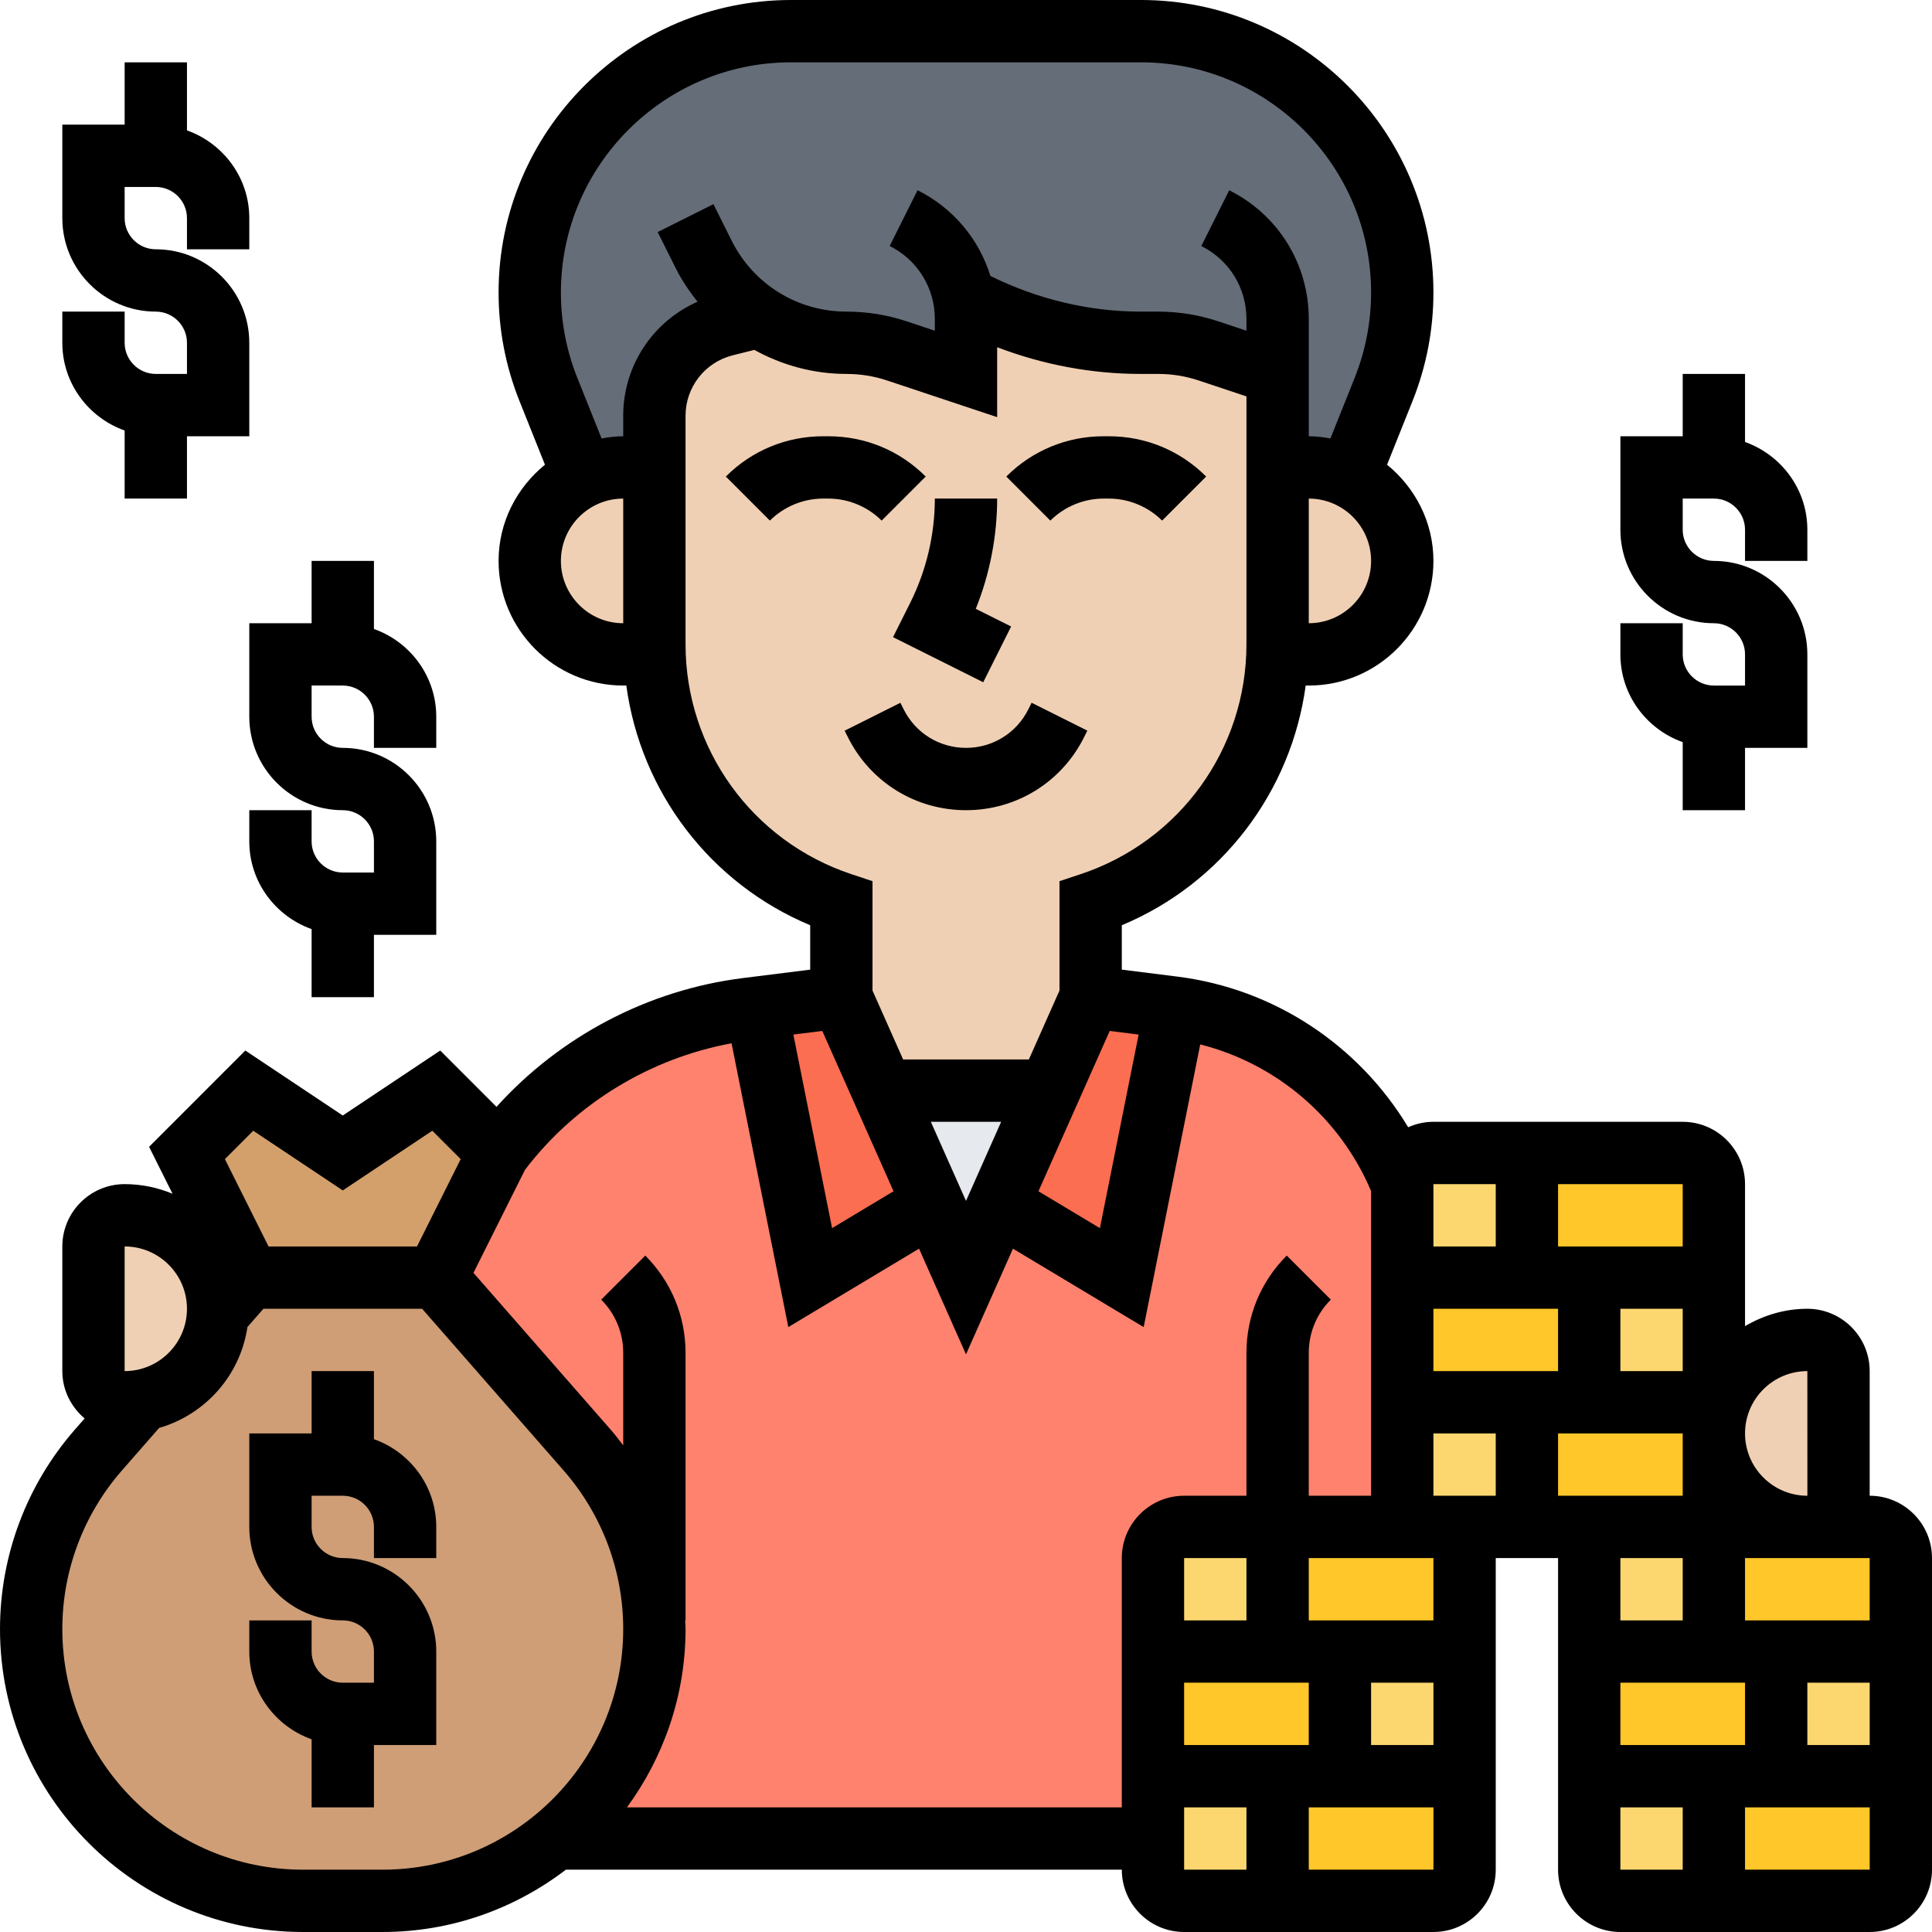
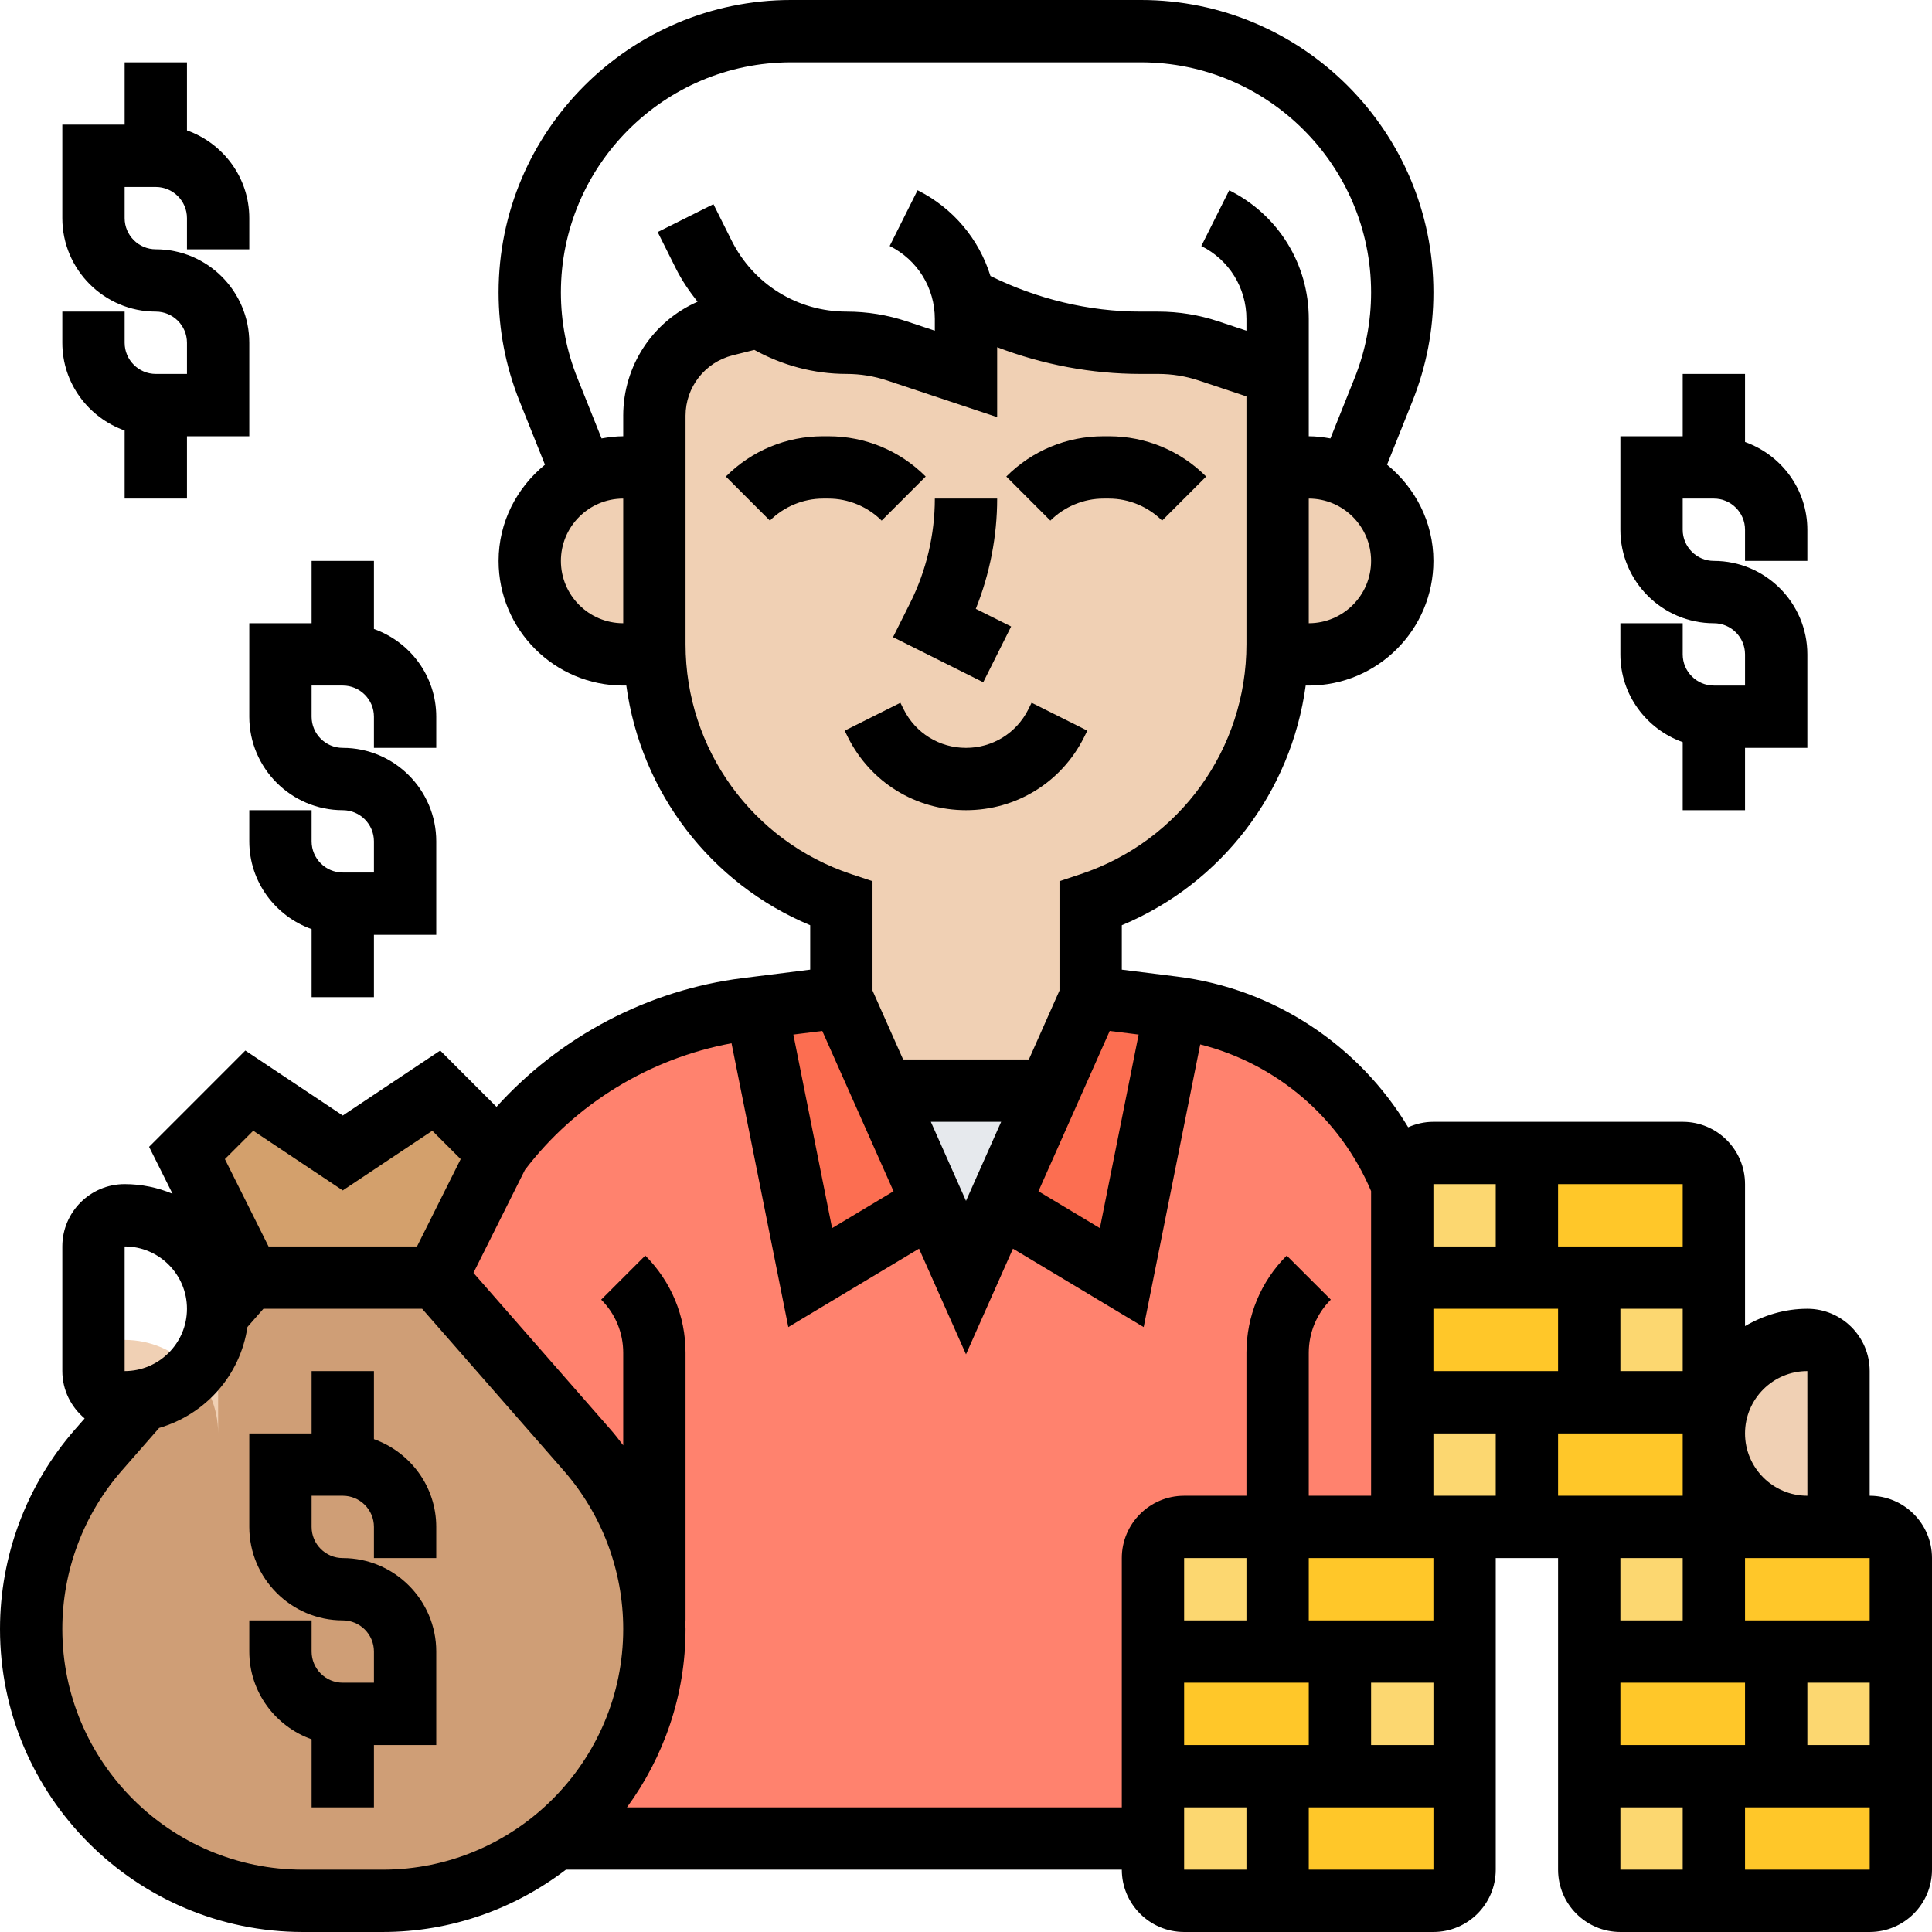
<svg xmlns="http://www.w3.org/2000/svg" id="_x33_0" enable-background="new 0 0 62 62" height="512" viewBox="0 0 62 62" width="512">
  <g>
    <g>
      <g>
        <path d="m41 49h-3c-.55 0-1 .45-1 1v3 4 2h-19.17c.21-.18.42-.37.61-.56 1.58-1.58 2.56-3.76 2.56-6.16 0-2.12-.77-4.16-2.16-5.75l-4.84-5.53 2-4c1.92-2.56 4.79-4.22 7.96-4.62l.31-.04 1.73 8.66 3.95-2.37 1.05 2.37 1.05-2.37 3.95 2.37 1.73-8.66c3.26.43 6.05 2.6 7.27 5.66v3 4 4z" fill="#ff826e" />
      </g>
      <g>
        <path d="m37.73 32.34-1.73 8.66-3.95-2.37 1.62-3.63 1.33-3 2.66.33c.02 0 .05.01.07.01z" fill="#fc6e51" />
      </g>
      <g>
        <path d="m29.95 38.63-3.95 2.37-1.73-8.66 2.73-.34 1.33 3z" fill="#fc6e51" />
      </g>
      <g>
        <path d="m32.05 38.63-1.05 2.37-1.05-2.37-1.62-3.63h5.34z" fill="#e6e9ed" />
      </g>
      <g>
        <path d="m41 57h2 4v3c0 .55-.45 1-1 1h-5z" fill="#ffc729" />
      </g>
      <g>
        <path d="m41 53h2v4h-2-4v-4z" fill="#ffc729" />
      </g>
      <g>
        <path d="m47 50v3h-4-2v-4h4 1c.55 0 1 .45 1 1z" fill="#ffc729" />
      </g>
      <g>
        <path d="m55 57h2 4v3c0 .55-.45 1-1 1h-5z" fill="#ffc729" />
      </g>
      <g>
        <path d="m55 53h2v4h-2-4v-4z" fill="#ffc729" />
      </g>
      <g>
        <path d="m61 50v3h-4-2v-4h3 2c.55 0 1 .45 1 1z" fill="#ffc729" />
      </g>
      <g>
        <path d="m55 46v3h-3-3v-4h2 4z" fill="#ffc729" />
      </g>
      <g>
        <path d="m51 41v4h-2-4v-4h4z" fill="#ffc729" />
      </g>
      <g>
        <path d="m55 38v3h-4-2v-4h5c.55 0 1 .45 1 1z" fill="#ffc729" />
      </g>
      <g>
        <path d="m55 57v4h-3c-.55 0-1-.45-1-1v-3z" fill="#fcd770" />
      </g>
      <g>
        <path d="m57 53h4v4h-4z" fill="#fcd770" />
      </g>
      <g>
        <path d="m55 49v4h-4v-3c0-.55.45-1 1-1z" fill="#fcd770" />
      </g>
      <g>
        <path d="m41 57v4h-3c-.55 0-1-.45-1-1v-1-2z" fill="#fcd770" />
      </g>
      <g>
        <path d="m43 53h4v4h-4z" fill="#fcd770" />
      </g>
      <g>
        <path d="m41 49v4h-4v-3c0-.55.45-1 1-1z" fill="#fcd770" />
      </g>
      <g>
        <path d="m49 45v4h-3-1v-4z" fill="#fcd770" />
      </g>
      <g>
        <path d="m51 41h4v4h-4z" fill="#fcd770" />
      </g>
      <g>
        <path d="m49 37v4h-4v-3c0-.55.45-1 1-1z" fill="#fcd770" />
      </g>
      <g>
-         <path d="m41 12-2.21-.74c-.52-.17-1.07-.26-1.62-.26h-.56c-1.99 0-3.94-.5-5.67-1.44h-.01c.05.22.07.45.07.68v1.76l-2.21-.74c-.52-.17-1.07-.26-1.62-.26-1.02 0-1.99-.3-2.81-.84l-1.09.27c-1.33.34-2.27 1.54-2.27 2.91v1.66h-1c-.46 0-.89.1-1.28.29l-1.12-2.79c-.4-.99-.6-2.05-.6-3.11 0-2.32.94-4.42 2.46-5.93 1.51-1.52 3.61-2.46 5.93-2.46h11.22c4.64 0 8.39 3.75 8.39 8.39 0 1.06-.2 2.12-.6 3.11l-1.12 2.79c-.39-.19-.82-.29-1.28-.29h-1z" fill="#656d78" />
-       </g>
+         </g>
      <g>
        <path d="m16 37-2 4h-6l-2-4 2-2 3 2 3-2z" fill="#d3a06c" />
      </g>
      <g>
        <path d="m8 41h6l4.84 5.53c1.39 1.59 2.16 3.63 2.16 5.75 0 2.4-.98 4.58-2.56 6.16-.19.19-.4.38-.61.56-1.51 1.25-3.45 2-5.55 2h-2.56c-4.81 0-8.72-3.91-8.72-8.72 0-2.12.77-4.16 2.16-5.75l1.38-1.58c.61-.11 1.16-.41 1.58-.83.51-.51.84-1.21.87-1.98h.01z" fill="#cf9e76" />
      </g>
      <g>
        <path d="m59 44v4c0 .55-.45 1-1 1-1.66 0-3-1.34-3-3 0-.83.34-1.58.88-2.12s1.29-.88 2.12-.88c.55 0 1 .45 1 1z" fill="#f0d0b4" />
      </g>
      <g>
-         <path d="m7 42c0 .05 0 .09-.01.14-.03.77-.36 1.47-.87 1.98-.42.42-.97.72-1.58.83-.18.03-.36.05-.54.05-.55 0-1-.45-1-1v-4c0-.55.45-1 1-1 .83 0 1.58.34 2.12.88s.88 1.29.88 2.12z" fill="#f0d0b4" />
+         <path d="m7 42c0 .05 0 .09-.01.14-.03.77-.36 1.47-.87 1.98-.42.42-.97.72-1.58.83-.18.03-.36.05-.54.05-.55 0-1-.45-1-1c0-.55.45-1 1-1 .83 0 1.58.34 2.12.88s.88 1.29.88 2.12z" fill="#f0d0b4" />
      </g>
      <g>
        <path d="m43.28 15.29c1.02.48 1.72 1.51 1.72 2.71 0 .83-.34 1.58-.88 2.12s-1.29.88-2.12.88h-1.01c.01-.11.01-.21.01-.32v-5.68h1c.46 0 .89.1 1.28.29z" fill="#f0d0b4" />
      </g>
      <g>
        <path d="m41 15v5.68c0 .11 0 .21-.01.32-.13 3.64-2.51 6.84-5.99 8v3l-1.33 3h-5.34l-1.33-3v-3c-3.48-1.16-5.86-4.36-5.99-8-.01-.11-.01-.21-.01-.32v-5.68-1.66c0-1.37.94-2.57 2.27-2.91l1.09-.27c.82.54 1.79.84 2.81.84.55 0 1.1.09 1.62.26l2.21.74v-1.76c0-.23-.02-.46-.07-.68h.01c1.73.94 3.68 1.44 5.67 1.44h.56c.55 0 1.1.09 1.62.26l2.21.74z" fill="#f0d0b4" />
      </g>
      <g>
        <path d="m21 20.68c0 .11 0 .21.01.32h-1.01c-.83 0-1.58-.34-2.12-.88s-.88-1.29-.88-2.12c0-1.2.7-2.23 1.72-2.71.39-.19.82-.29 1.28-.29h1z" fill="#f0d0b4" />
      </g>
    </g>
    <g>
      <path d="m12 46.184v-2.184h-2v2h-2v3c0 1.654 1.346 3 3 3 .551 0 1 .448 1 1v1h-1c-.551 0-1-.448-1-1v-1h-2v1c0 1.302.839 2.402 2 2.816v2.184h2v-2h2v-3c0-1.654-1.346-3-3-3-.551 0-1-.448-1-1v-1h1c.551 0 1 .448 1 1v1h2v-1c0-1.302-.839-2.402-2-2.816z" />
      <path d="m60 48v-4c0-1.103-.897-2-2-2-.732 0-1.409.212-2 .556v-4.556c0-1.103-.897-2-2-2h-8c-.289 0-.562.064-.81.175-1.587-2.636-4.299-4.446-7.41-4.835l-1.78-.223v-1.425c3.208-1.34 5.436-4.277 5.901-7.692h.099c2.206 0 4-1.794 4-4 0-1.25-.588-2.353-1.488-3.087l.817-2.042c.445-1.114.671-2.287.671-3.486 0-5.175-4.21-9.385-9.385-9.385h-11.23c-5.175 0-9.385 4.21-9.385 9.385 0 1.199.226 2.372.671 3.486l.817 2.042c-.9.734-1.488 1.837-1.488 3.087 0 2.206 1.794 4 4 4h.099c.465 3.416 2.693 6.352 5.901 7.692v1.425l-2.163.271c-3.041.38-5.861 1.87-7.904 4.132l-1.806-1.807-3.127 2.085-3.127-2.085-3.089 3.09.753 1.506c-.474-.198-.993-.309-1.537-.309-1.103 0-2 .897-2 2v4c0 .612.282 1.153.716 1.52l-.311.355c-1.551 1.773-2.405 4.048-2.405 6.402 0 5.362 4.361 9.723 9.723 9.723h2.555c2.212 0 4.248-.751 5.883-2h17.839c0 1.103.897 2 2 2h8c1.103 0 2-.897 2-2v-10h2v10c0 1.103.897 2 2 2h8c1.103 0 2-.897 2-2v-10c0-1.103-.897-2-2-2zm-8 6h4v2h-4zm6 0h2.001v2h-2.001zm-2-2v-2h4v2zm-10-10h4v2h-4zm8 2h-2v-2h2zm0 2v2h-2-2v-2zm4-2 .001 4h-.001c-1.103 0-2-.897-2-2s.897-2 2-2zm-4-4h-4v-2h4zm-6-2v2h-2v-2zm-11.46-4.8-1.243 6.212-1.972-1.183 2.287-5.145zm-6.668 2.8h2.256l-1.128 2.538zm12.128-16v-4c1.103 0 2 .897 2 2s-.897 2-2 2zm-24-2c0-1.103.897-2 2-2v4c-1.103 0-2-.897-2-2zm2-4.658v.658c-.238 0-.468.03-.695.07l-.777-1.942c-.35-.877-.528-1.799-.528-2.743 0-4.072 3.313-7.385 7.385-7.385h11.229c4.073 0 7.386 3.313 7.386 7.385 0 .943-.178 1.866-.528 2.743l-.777 1.942c-.227-.04-.457-.07-.695-.07v-.613-1.387-1.764c0-1.76-.978-3.343-2.553-4.13l-.895 1.789c.893.446 1.448 1.343 1.448 2.341v.377l-.895-.298c-.625-.209-1.277-.315-1.937-.315h-.563c-1.67 0-3.323-.405-4.82-1.143-.366-1.179-1.191-2.178-2.339-2.752l-.895 1.789c.894.447 1.449 1.344 1.449 2.342v.377l-.895-.298c-.625-.209-1.277-.315-1.937-.315-1.573 0-2.987-.874-3.69-2.281l-.583-1.167-1.789.895.583 1.167c.194.388.435.738.697 1.069-1.433.629-2.386 2.051-2.386 3.659zm2 7.333v-7.333c0-.919.623-1.717 1.516-1.94l.692-.173c.888.49 1.897.771 2.96.771.444 0 .883.071 1.305.212l3.527 1.175v-2.244c1.467.56 3.032.857 4.605.857h.563c.444 0 .883.071 1.305.212l1.527.509v7.954c0 3.352-2.136 6.316-5.316 7.376l-.684.228v3.509l-.983 2.212h-4.034l-.983-2.212v-3.509l-.684-.228c-3.18-1.06-5.316-4.024-5.316-7.376zm4.388 12.409 2.287 5.145-1.972 1.183-1.243-6.212zm-18.261 3.203 2.873 1.915 2.873-1.915.911.91-1.402 2.803h-4.764l-1.401-2.803zm-4.127 3.713c1.103 0 2 .897 2 2s-.897 2-2 2zm8.277 20h-2.554c-4.259 0-7.723-3.465-7.723-7.723 0-1.87.679-3.677 1.911-5.086l1.196-1.367c1.482-.43 2.603-1.684 2.834-3.239l.513-.585h5.093l4.542 5.191c1.232 1.41 1.911 3.216 1.911 5.086 0 4.258-3.464 7.723-7.723 7.723zm7.843-2c1.176-1.608 1.88-3.582 1.88-5.723 0-.093-.01-.185-.013-.277h.013v-8.586c0-1.179-.459-2.287-1.292-3.121l-1.415 1.414c.456.456.707 1.063.707 1.707v2.969c-.131-.172-.262-.345-.406-.508l-4.4-5.028 1.651-3.302c1.619-2.129 4.007-3.58 6.631-4.065l1.822 9.108 4.195-2.517 1.507 3.391 1.507-3.391 4.195 2.517 1.815-9.072c2.449.62 4.485 2.352 5.483 4.707v9.777h-2v-4.586c0-.645.251-1.251.708-1.707l-1.415-1.414c-.834.834-1.293 1.942-1.293 3.121v4.586h-2c-1.103 0-2 .897-2 2v8zm17.88-4h4v2h-4zm6 0h2.001v2h-2.001zm-6-2v-2h2v2zm0 6h2v2h-2zm4 2v-2h4.001v2zm4-8h-4v-2h2 2zm0-4v-2h2v2zm8 2v2h-2v-2zm-2 8h2v2h-2zm4 2v-2h4.001v2z" />
      <path d="m28.658 20.447 2.895 1.447.895-1.789-1.134-.567c.45-1.121.686-2.33.686-3.538h-2c0 1.154-.273 2.31-.789 3.342z" />
      <path d="m31 26c1.615 0 3.067-.897 3.789-2.342l.105-.211-1.789-.895-.105.212c-.381.762-1.147 1.236-2 1.236s-1.619-.474-2-1.236l-.105-.211-1.789.895.105.211c.722 1.444 2.174 2.341 3.789 2.341z" />
      <path d="m29.707 15.293c-.833-.834-1.942-1.293-3.121-1.293h-.172c-1.179 0-2.288.459-3.121 1.293l1.414 1.414c.449-.449 1.072-.707 1.707-.707h.172c.635 0 1.258.258 1.707.707z" />
      <path d="m35.414 16h.172c.635 0 1.258.258 1.707.707l1.414-1.414c-.833-.834-1.942-1.293-3.121-1.293h-.172c-1.179 0-2.288.459-3.121 1.293l1.414 1.414c.449-.449 1.072-.707 1.707-.707z" />
      <path d="m54 23.816v2.184h2v-2h2v-3c0-1.654-1.346-3-3-3-.551 0-1-.449-1-1v-1h1c.551 0 1 .449 1 1v1h2v-1c0-1.302-.839-2.402-2-2.816v-2.184h-2v2h-2v3c0 1.654 1.346 3 3 3 .551 0 1 .449 1 1v1h-1c-.551 0-1-.449-1-1v-1h-2v1c0 1.302.839 2.402 2 2.816z" />
      <path d="m8 20v3c0 1.654 1.346 3 3 3 .551 0 1 .449 1 1v1h-1c-.551 0-1-.449-1-1v-1h-2v1c0 1.302.839 2.402 2 2.816v2.184h2v-2h2v-3c0-1.654-1.346-3-3-3-.551 0-1-.449-1-1v-1h1c.551 0 1 .449 1 1v1h2v-1c0-1.302-.839-2.402-2-2.816v-2.184h-2v2z" />
      <path d="m4 13.816v2.184h2v-2h2v-3c0-1.654-1.346-3-3-3-.551 0-1-.449-1-1v-1h1c.551 0 1 .449 1 1v1h2v-1c0-1.302-.839-2.402-2-2.816v-2.184h-2v2h-2v3c0 1.654 1.346 3 3 3 .551 0 1 .449 1 1v1h-1c-.551 0-1-.449-1-1v-1h-2v1c0 1.302.839 2.402 2 2.816z" />
    </g>
  </g>
</svg>